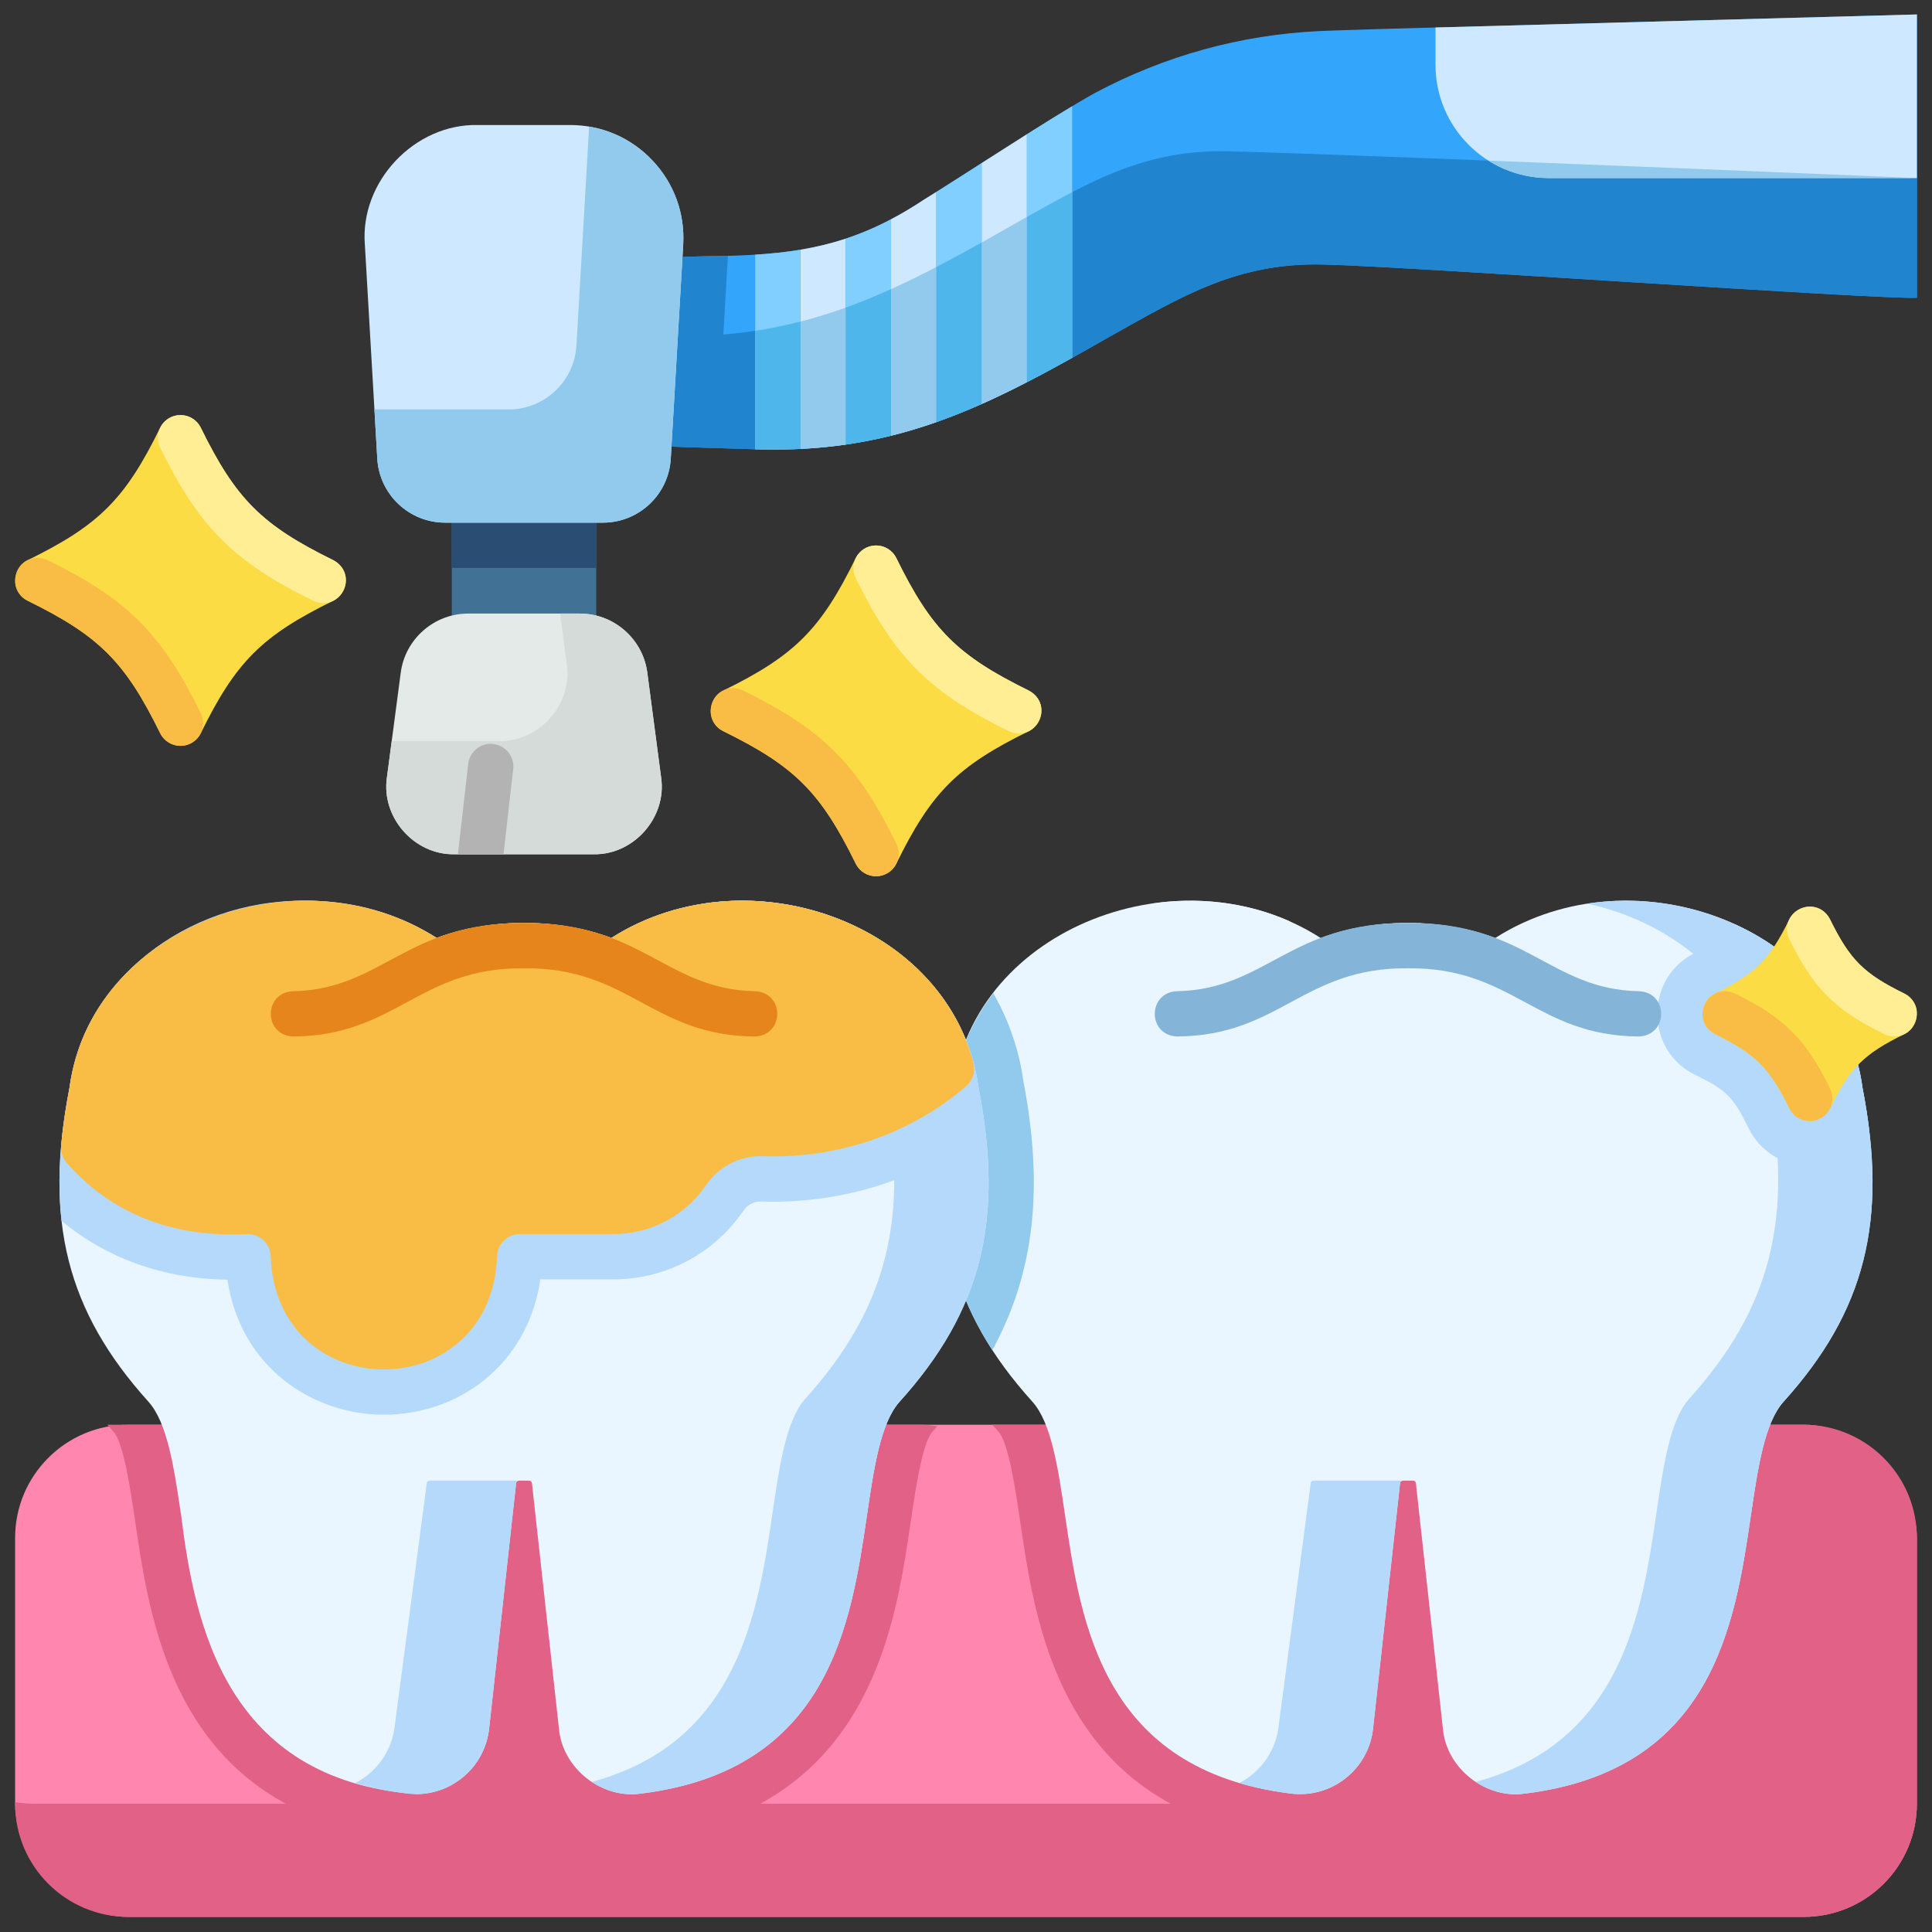
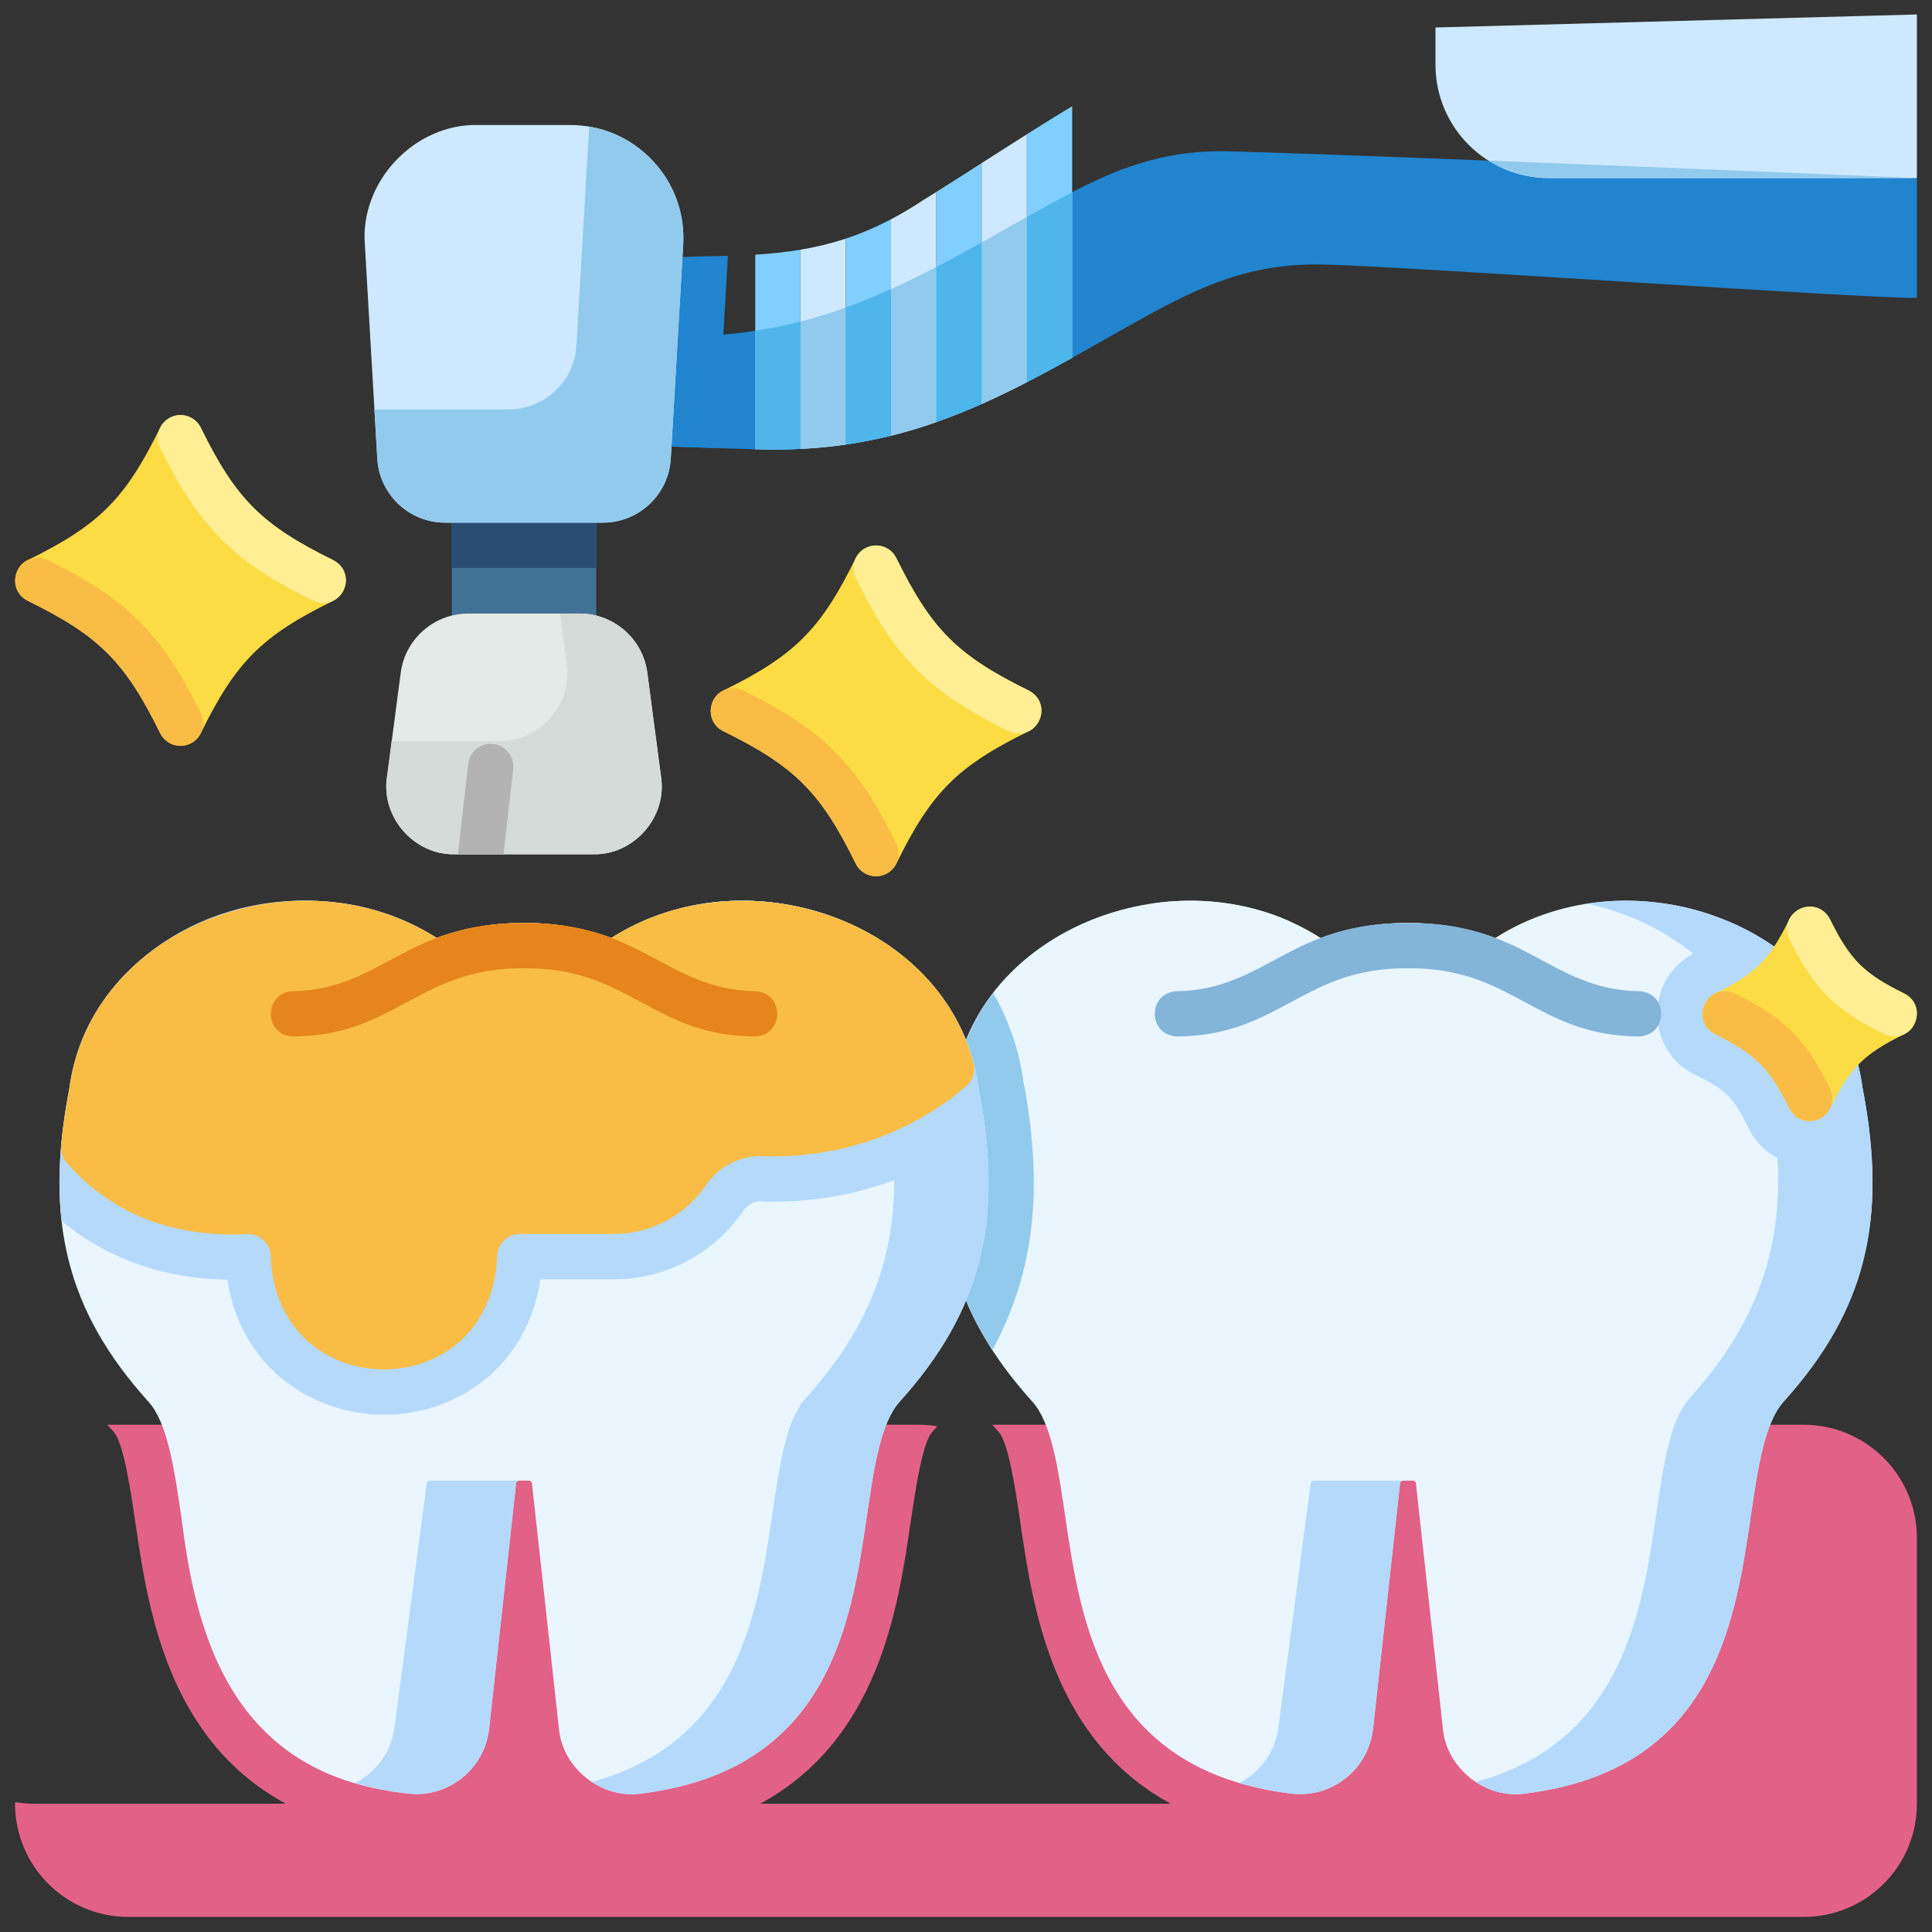
<svg xmlns="http://www.w3.org/2000/svg" id="Layer_5" height="512" viewBox="0 0 512 512" width="512" data-name="Layer 5">
  <rect x="0" y="0" width="512" height="512" fill="#333333" stroke="none" />
  <g fill="#fcdc45">
    <path d="m88.305 148.44c-18.916-9.286-25.803-16.172-35.089-35.088-1.008-2.054-3.097-3.356-5.386-3.356s-4.377 1.302-5.386 3.356c-9.286 18.916-16.173 25.802-35.088 35.088-4.411 2.043-4.429 8.728 0 10.772 18.915 9.286 25.802 16.172 35.088 35.088 1.008 2.054 3.097 3.356 5.386 3.356s4.377-1.302 5.386-3.356c9.287-18.916 16.173-25.802 35.089-35.088 2.054-1.009 3.356-3.098 3.356-5.386s-1.302-4.377-3.356-5.386z" />
    <path d="m272.632 183c-18.916-9.287-25.802-16.173-35.088-35.088-1.008-2.054-3.097-3.356-5.386-3.356s-4.377 1.302-5.386 3.356c-9.287 18.916-16.173 25.802-35.088 35.088-4.411 2.042-4.429 8.728 0 10.771 18.915 9.286 25.802 16.173 35.088 35.088 1.008 2.054 3.097 3.356 5.386 3.356s4.377-1.302 5.386-3.356c9.286-18.916 16.173-25.802 35.088-35.088 2.054-1.008 3.356-3.097 3.356-5.386s-1.302-4.377-3.356-5.386z" />
  </g>
  <g>
-     <rect fill="#ff86ae" height="130.432" rx="30" width="504" x="4" y="377.568" />
    <g>
      <path d="m138.598 469.12c1.546 3.296 3.676 6.298 6.237 8.88h-12.371c2.563-2.605 4.633-5.602 6.135-8.88zm228.398 8.88c2.563-2.605 4.633-5.602 6.135-8.88 1.546 3.296 3.676 6.298 6.237 8.88h-12.371z" fill="#da387d" />
      <path d="m483 377.99-.09-.01c-1.6-.27-3.24-.41-4.91-.41h-215.02c.56.64 1.11 1.28 1.69 1.92 2.63 2.92 4.5 15.6 5.73 23.99 3.33 22.67 8.45 57.45 39.85 74.52h-108.78c31.4-17.07 36.52-51.85 39.85-74.52 1.23-8.39 3.1-21.07 5.73-23.99.46-.51.89-1.01 1.33-1.51-1.6-.27-3.24-.41-4.91-.41h-215.02c.55.64 1.11 1.28 1.69 1.92 2.63 2.92 4.5 15.6 5.73 23.99 3.33 22.67 8.45 57.45 39.85 74.52h-66.72c-1.7 0-3.37-.15-5-.42v.42c0 16.57 13.43 30 30 30h444c16.57 0 30-13.43 30-30v-70.43c0-14.84-10.83-27.19-25-29.58z" fill="#e26187" />
      <path d="m493.594 288.363c-5.667-42.786-60.443-63.315-97.328-39.792-14.154-5.315-32.124-5.314-46.279 0-36.668-23.551-91.837-2.886-97.327 39.793-6.802 34.997-.735 59.078 20.92 83.087 5.067 5.618 6.829 17.6 8.694 30.285 4.18 28.435 9.905 67.377 59.809 73.574 5.226.65 10.375-.791 14.503-4.054 4.123-3.259 6.71-7.93 7.284-13.151l7.158-65.055c.041-.376.358-.66.737-.66h2.724c.379 0 .696.284.737.661l7.157 65.054c.914 10.533 11.364 18.749 21.787 17.205 49.905-6.197 55.63-45.139 59.81-73.574 1.865-12.685 3.626-24.667 8.694-30.285 21.655-24.009 27.722-48.089 20.92-83.087z" fill="#e9f6ff" />
      <g>
        <path d="m371.267 247.79c1.785-1.138 3.613-2.171 5.474-3.105-4.65-.232-9.342-.01-13.903.654 2.912.626 5.74 1.442 8.429 2.451z" fill="#e9f6ff" />
        <path d="m324.987 247.79c5.169-1.941 10.848-3.164 16.662-3.688-11.63-5.124-24.457-6.464-36.681-4.607 6.985 1.555 13.771 4.282 20.019 8.295z" fill="#e9f6ff" />
        <g fill="#b4d9fb">
          <path d="m371.028 393.049c.041-.376.358-.66.737-.66h-23.674c-.379 0-.696.284-.737.66l-8.484 64.274c-.574 5.222-3.161 9.893-7.284 13.151-.998.789-2.058 1.466-3.162 2.038 4.143 1.228 8.677 2.178 13.659 2.796 5.226.65 10.375-.791 14.503-4.054 4.123-3.259 6.71-7.93 7.284-13.151l7.158-65.055z" />
          <path d="m493.594 288.363c-4.506-34.022-40.063-53.968-72.985-48.887 23.956 5.156 44.621 22.71 47.985 48.106 6.802 34.998.734 59.079-20.92 83.087-5.067 5.618-6.829 17.6-8.694 30.285-3.821 25.989-8.939 60.751-47.895 71.271 3.806 2.522 8.447 3.771 13.085 3.084 49.905-6.197 55.63-45.139 59.81-73.574 1.865-12.685 3.626-24.667 8.694-30.285 21.655-24.009 27.722-48.089 20.92-83.087z" />
        </g>
      </g>
      <path d="m493.594 288.363c-2.679-20.229-16.338-35.478-33.891-43.453-2.315 3.205-4.924 4.886-10.376 7.567-6.248 2.964-10.12 9.16-10.118 16.212.003 7.046 3.875 13.234 10.121 16.193 8.281 4.072 10.007 5.814 14.096 14.143 3.002 6.116 9.344 10.068 16.158 10.068 6.557 0 12.668-3.667 15.796-9.392-.435-3.656-1.025-7.426-1.786-11.339z" fill="#b4d9fb" />
      <path d="m434.272 262.679c-23.477-.462-30.082-18.345-61.145-18.075-31.13-.254-37.612 17.599-61.144 18.075-7.904.256-7.974 11.716 0 11.999 27.287-.225 33.297-18.328 61.144-18.075 27.845-.254 33.861 17.851 61.145 18.075 7.907-.26 7.973-11.715 0-12z" fill="#84b4d8" />
      <path d="m271.186 286.416c-1.14-8.241-3.866-16.075-7.961-23.215-5.556 7.294-9.297 15.846-10.564 25.162-5.519 28.398-2.563 49.608 10.316 69.425 11.226-20.569 13.65-43.099 8.209-71.372z" fill="#91caed" />
    </g>
    <g>
      <path d="m504.644 263.293c-10.729-5.268-14.407-8.945-19.673-19.674-1.009-2.054-3.098-3.356-5.386-3.356s-4.377 1.302-5.386 3.356c-5.267 10.729-8.944 14.407-19.673 19.674-4.415 2.043-4.426 8.728 0 10.771 10.729 5.267 14.406 8.944 19.673 19.673 1.008 2.054 3.097 3.356 5.386 3.356s4.377-1.302 5.386-3.356c5.267-10.729 8.944-14.406 19.674-19.673 4.415-2.043 4.426-8.728 0-10.771z" fill="#fcdc45" />
      <g>
        <path d="m504.644 263.293c-10.729-5.268-14.407-8.945-19.673-19.674-3.736-7.001-14.028-1.971-10.772 5.288 6.426 13.089 12.068 18.731 25.158 25.157 7.208 3.256 12.321-6.999 5.288-10.771z" fill="#ffee93" />
        <path d="m459.813 263.293c-7.241-3.252-12.302 7.021-5.288 10.772 10.729 5.267 14.406 8.944 19.673 19.673 1.465 3.004 5.121 4.19 8.03 2.742 2.975-1.46 4.202-5.055 2.742-8.03-6.425-13.089-12.068-18.731-25.157-25.157z" fill="#f9bd46" />
      </g>
    </g>
    <path d="m259.34 288.363c-5.667-42.787-60.444-63.315-97.328-39.792-14.154-5.315-32.125-5.315-46.279 0-36.669-23.552-91.838-2.886-97.327 39.792-6.802 34.997-.735 59.078 20.92 83.087 5.067 5.618 6.829 17.6 8.694 30.285 3.608 28.796 11.855 69.855 62.26 73.726 4.364 0 8.571-1.455 12.052-4.205 4.123-3.259 6.71-7.93 7.285-13.152l7.157-65.054c.042-.377.358-.661.737-.661h2.724c.379 0 .696.284.737.661l7.157 65.054c.932 10.538 11.318 18.737 21.787 17.205 49.904-6.197 55.629-45.139 59.809-73.574 1.865-12.685 3.626-24.667 8.694-30.285 21.655-24.009 27.722-48.089 20.92-83.087z" fill="#e9f6ff" />
    <g fill="#b4d9fb">
      <path d="m136.778 393.049c.041-.376.358-.66.737-.66h-23.674c-.379 0-.696.284-.737.66l-8.484 64.274c-.574 5.222-3.161 9.893-7.284 13.151-.998.789-2.058 1.466-3.162 2.038 4.143 1.228 8.677 2.178 13.659 2.796 5.226.65 10.375-.791 14.503-4.054 4.123-3.259 6.71-7.93 7.284-13.151l7.158-65.055z" />
      <path d="m259.344 288.363c-4.506-34.022-40.063-53.968-72.985-48.887 23.956 5.156 44.621 22.71 47.985 48.106 6.802 34.998.734 59.079-20.92 83.087-5.067 5.618-6.829 17.6-8.694 30.285-3.821 25.989-8.939 60.751-47.895 71.271 3.806 2.522 8.447 3.771 13.085 3.084 49.905-6.197 55.63-45.139 59.81-73.574 1.865-12.685 3.626-24.667 8.694-30.285 21.655-24.009 27.722-48.089 20.92-83.087z" />
      <path d="m259.34 288.363c-5.667-42.787-60.444-63.315-97.328-39.792-14.154-5.315-32.125-5.315-46.279 0-10.233-6.437-23.011-9.935-35.297-9.892-31.544 0-58.175 21.346-62.03 49.683-2.538 13.057-3.282 24.593-2.096 35.175 12.014 9.987 27.001 15.336 43.956 15.6 3.542 23.516 22.863 35.777 41.464 35.777 10.562 0 20.56-3.731 28.152-10.507 7.264-6.483 11.811-15.175 13.324-25.368h19.414c13.784 0 26.639-6.805 34.389-18.202 1.01-1.485 2.665-2.39 4.454-2.443 1.149.042 2.312.063 3.46.063h.002c20.719 0 40.52-6.816 56.144-19.225-.43-3.51-1.001-7.124-1.729-10.87z" />
    </g>
    <path d="m257.956 281.654c-10.188-38.762-61.701-55.037-95.944-33.083-14.153-5.315-32.126-5.316-46.279 0-36.865-23.521-91.677-2.986-97.327 39.792-1.044 5.37-1.788 10.521-2.212 15.312-.145 1.63.383 3.249 1.461 4.48 12.615 14.32 29.328 19.857 48.043 18.883 3.325 0 6.03 2.705 6.03 6.03 1.644 39.789 58.354 39.799 60.001 0 0-3.324 2.705-6.03 6.029-6.03h24.861c9.806 0 18.952-4.841 24.465-12.949 3.278-4.82 8.714-7.698 14.542-7.698 19.794.793 39.417-5.569 54.451-18.601 1.759-1.51 2.49-3.9 1.877-6.137z" fill="#f9bd46" />
    <path d="m200.018 262.679c-23.478-.462-30.081-18.345-61.145-18.075-31.13-.254-37.613 17.599-61.145 18.075-7.904.256-7.974 11.716 0 11.999 27.287-.225 33.297-18.329 61.145-18.075 27.844-.254 33.862 17.852 61.144 18.075 7.907-.26 7.973-11.715 0-12z" fill="#e5851c" />
  </g>
-   <path d="m369.027 7.594c-5.652.207-14.335.406-19.53.65-20.73.995-40.762 6.51-59.257 16.354-11.278 6.238-33.932 21.255-45.343 28.285-19.764 13.121-35.39 14.827-58.452 15.032-.03.016-65.005 2.049-65.072 2.072-15.309 1.069-22.265 12.844-22.25 23.333-.023 10.528 7.169 22.384 22.478 23.252 10.238.323 23.877.757 37.617 1.195 14.848.473 29.814.95 40.717 1.293 37.938 1.278 61.909-11.454 94.117-29.829 19.421-10.888 33.95-19.704 56.72-19.127 22.605.499 146.407 9.284 157.229 8.809v-75.078l-138.973 3.759z" fill="#33a6fb" />
  <path d="m325.771 40.103c-22.77-.577-37.299 8.239-56.72 19.127-32.208 18.375-56.178 31.106-94.117 29.829-10.902-.343-25.869-.82-40.717-1.293-12.254-.39-24.42-.778-34.172-1.086-.619 2.197-.926 4.446-.922 6.639-.023 10.528 7.169 22.384 22.478 23.252 10.238.323 23.877.757 37.617 1.195 14.848.473 29.814.95 40.717 1.293 37.938 1.278 61.909-11.454 94.117-29.829 19.421-10.888 33.95-19.704 56.72-19.127 22.605.499 146.407 9.284 157.229 8.809v-31.727c-63.788-2.71-162.788-6.653-182.229-7.082z" fill="#2084ce" />
  <g>
    <rect fill="#417195" height="48.095" rx="6" width="38.287" x="119.729" y="126.508" />
    <path d="m152.016 126.508h-26.287c-3.313 0-6 2.687-6 6v18h38.287v-18c0-3.313-2.687-6-6-6z" fill="#2a4d74" />
    <path d="m192.903 67.806c-2.091.056-4.239.09-6.458.11-.03.016-65.005 2.049-65.072 2.072-15.309 1.069-22.265 12.844-22.25 23.333-.023 10.528 7.169 22.384 22.478 23.252 10.238.323 23.877.757 37.617 1.195 10.706.341 21.466.684 30.727.978l2.958-50.939z" fill="#2084ce" />
    <path d="m172.923 42.542c-5.727-6.069-13.476-9.411-21.819-9.411h-24.461c-16.779-.379-31.304 15.008-29.949 31.74 0 0 3.291 56.681 3.291 56.681.551 9.508 8.444 16.957 17.969 16.957h41.838c9.524 0 17.417-7.448 17.97-16.957l3.291-56.681c.484-8.33-2.403-16.26-8.13-22.328z" fill="#cee9ff" />
    <path d="m172.923 42.542c-4.564-4.837-10.416-7.935-16.826-8.996-.007.44-.018.882-.044 1.324l-3.291 56.681c-.552 9.509-8.445 16.957-17.97 16.957h-35.565c.439 7.557.757 13.043.757 13.043.551 9.508 8.444 16.957 17.969 16.957h41.838c9.524 0 17.417-7.448 17.97-16.957l3.291-56.681c.484-8.33-2.403-16.26-8.13-22.328z" fill="#91caed" />
    <path d="m175.205 206.04-3.663-27.789c-1.176-8.921-8.848-15.648-17.846-15.648h-29.647c-8.998 0-16.67 6.727-17.846 15.648l-3.663 27.79c-1.558 10.535 7.194 20.523 17.846 20.351h36.973c10.647.169 19.408-9.815 17.846-20.352z" fill="#e3eae8" />
    <path d="m175.205 206.04-3.663-27.789c-1.176-8.921-8.848-15.648-17.846-15.648h-5.263l1.771 13.437c1.562 10.537-7.199 20.521-17.846 20.352h-28.547l-1.272 9.648c-1.558 10.535 7.194 20.523 17.846 20.351h36.973c10.647.169 19.408-9.815 17.846-20.352z" fill="#d4dbd9" />
    <path d="m133.432 226.392c.92-8.099 2.567-22.585 2.567-22.585.375-3.292-1.991-6.265-5.284-6.639-3.295-.376-6.265 1.992-6.639 5.284l-2.721 23.94z" fill="#b3b3b3" />
  </g>
  <path d="m380.424 7.286v9.899c0 16.542 13.458 30 30 30h97.576v-43.35z" fill="#cee9ff" />
  <path d="m410.424 47.185h97.576c-33.666-1.43-77.137-3.204-113.547-4.623 4.628 2.923 10.103 4.623 15.971 4.623z" fill="#91caed" />
  <g>
    <path d="m88.305 148.441c-18.916-9.287-25.803-16.173-35.089-35.088-1.459-2.975-5.055-4.203-8.03-2.742-2.975 1.46-4.202 5.055-2.742 8.03 10.362 21.109 19.463 30.209 40.572 40.572 7.203 3.255 12.324-6.995 5.288-10.771z" fill="#ffee93" />
    <path d="m12.644 148.44c-7.236-3.249-12.305 7.015-5.288 10.773 18.915 9.286 25.802 16.172 35.088 35.088 1.465 3.004 5.121 4.19 8.03 2.742 2.975-1.46 4.202-5.055 2.742-8.03-10.363-21.109-19.463-30.21-40.572-40.573z" fill="#f9bd46" />
    <path d="m272.632 183c-18.916-9.287-25.802-16.173-35.088-35.088-1.459-2.975-5.055-4.203-8.03-2.742-2.975 1.46-4.202 5.055-2.742 8.03 10.363 21.109 19.463 30.209 40.572 40.572 7.203 3.255 12.324-6.996 5.288-10.771z" fill="#ffee93" />
    <path d="m196.972 183c-7.235-3.252-12.306 7.016-5.288 10.772 18.915 9.286 25.802 16.173 35.088 35.088 1.465 3.004 5.121 4.19 8.03 2.742 2.975-1.46 4.202-5.055 2.742-8.03-10.362-21.109-19.463-30.209-40.572-40.572z" fill="#f9bd46" />
  </g>
  <g>
    <path d="m260.138 43.223v63.85c3.982-1.772 7.965-3.712 12-5.79v-65.707c-3.984 2.518-8.083 5.14-12 7.647z" fill="#cee9ff" />
    <path d="m272.138 57.497c-1.018.572-2.042 1.149-3.087 1.734-3.038 1.733-6.003 3.416-8.913 5.042v42.8c4.055-1.809 8.045-3.754 12-5.79v-43.787z" fill="#91caed" />
    <path d="m244.896 52.884c-3.002 1.993-5.907 3.719-8.758 5.219v57.364c4.089-1.014 8.073-2.22 12-3.603v-61.001c-1.155.726-2.244 1.405-3.242 2.02z" fill="#cee9ff" />
    <path d="m248.138 70.767c-4.04 2.099-8.022 4.056-12 5.852v38.849c4.06-1.006 8.058-2.216 12-3.603z" fill="#91caed" />
    <path d="m212.138 66.174v52.792c4.147-.206 8.137-.594 12-1.151v-54.578c-3.954 1.308-7.916 2.254-12 2.937z" fill="#cee9ff" />
    <path d="m224.138 81.516c-3.931 1.417-7.915 2.653-12 3.701v33.749c4.025-.2 8.026-.579 12-1.151v-36.298z" fill="#91caed" />
    <path d="m272.138 35.576v65.708c3.93-2.023 7.914-4.181 12-6.455v-66.686c-3.622 2.175-7.744 4.743-12 7.433z" fill="#80cfff" />
    <path d="m284.138 50.931c-3.89 2.021-7.846 4.23-12 6.565v43.787s.002-.001.003-.002c1.957-1.008 3.928-2.049 5.918-3.122.015-.008.029-.016.044-.024 1.99-1.072 3.998-2.175 6.033-3.307h.001v-43.898z" fill="#4eb6ea" />
    <path d="m248.138 50.864v61.001c4.038-1.422 8.021-3.022 12-4.792v-63.85c-4.37 2.797-8.508 5.446-12 7.641z" fill="#80cfff" />
    <path d="m260.138 64.273c-4.091 2.286-8.073 4.454-12 6.494v41.098c4.058-1.429 8.062-3.042 12-4.792z" fill="#4eb6ea" />
    <path d="m224.138 63.237v54.578c4.126-.595 8.112-1.383 12-2.347v-57.364c-4.072 2.144-8.033 3.821-12 5.133z" fill="#80cfff" />
    <path d="m236.138 76.619c-3.984 1.8-7.965 3.443-12 4.897v36.298c4.074-.589 8.031-1.364 12-2.347v-38.849z" fill="#4eb6ea" />
    <path d="m200.138 67.491v51.573c4.16.135 8.146.094 12-.098v-52.792c-3.857.645-7.825 1.057-12 1.318z" fill="#80cfff" />
    <path d="m212.138 85.217c-3.891.999-7.877 1.82-12 2.449v31.398c4.053.125 7.993.103 12-.098z" fill="#4eb6ea" />
  </g>
</svg>